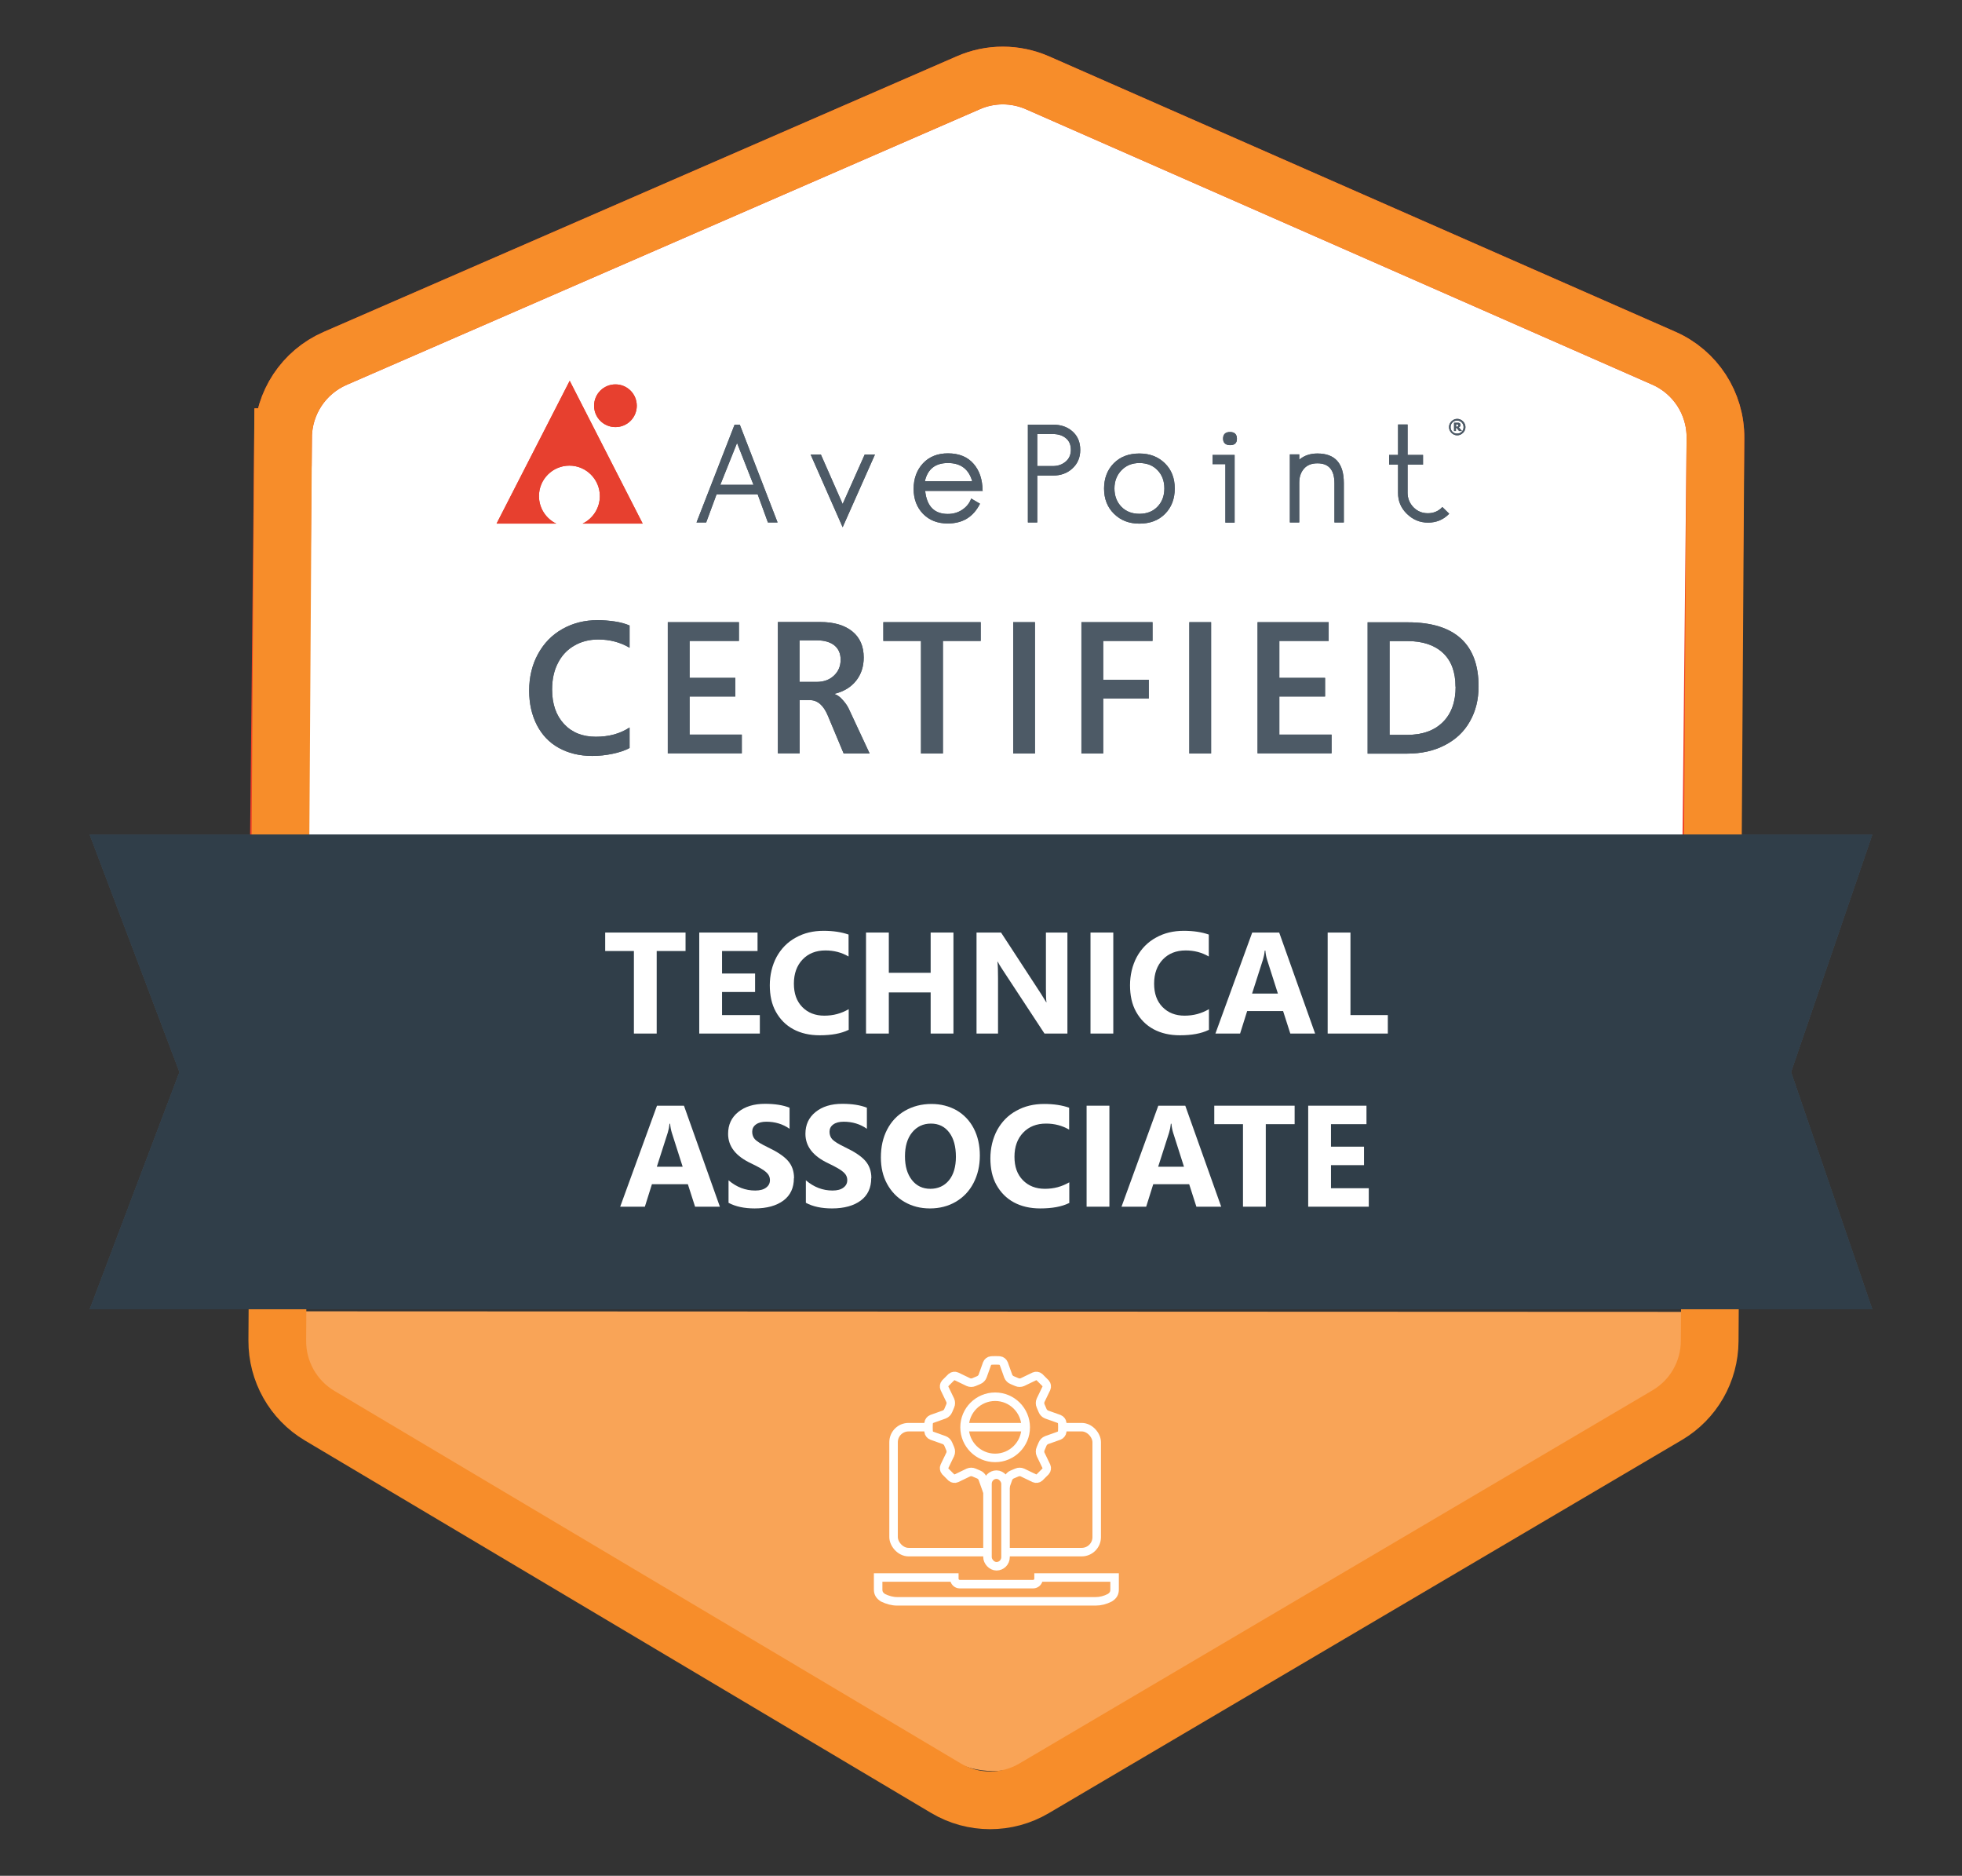
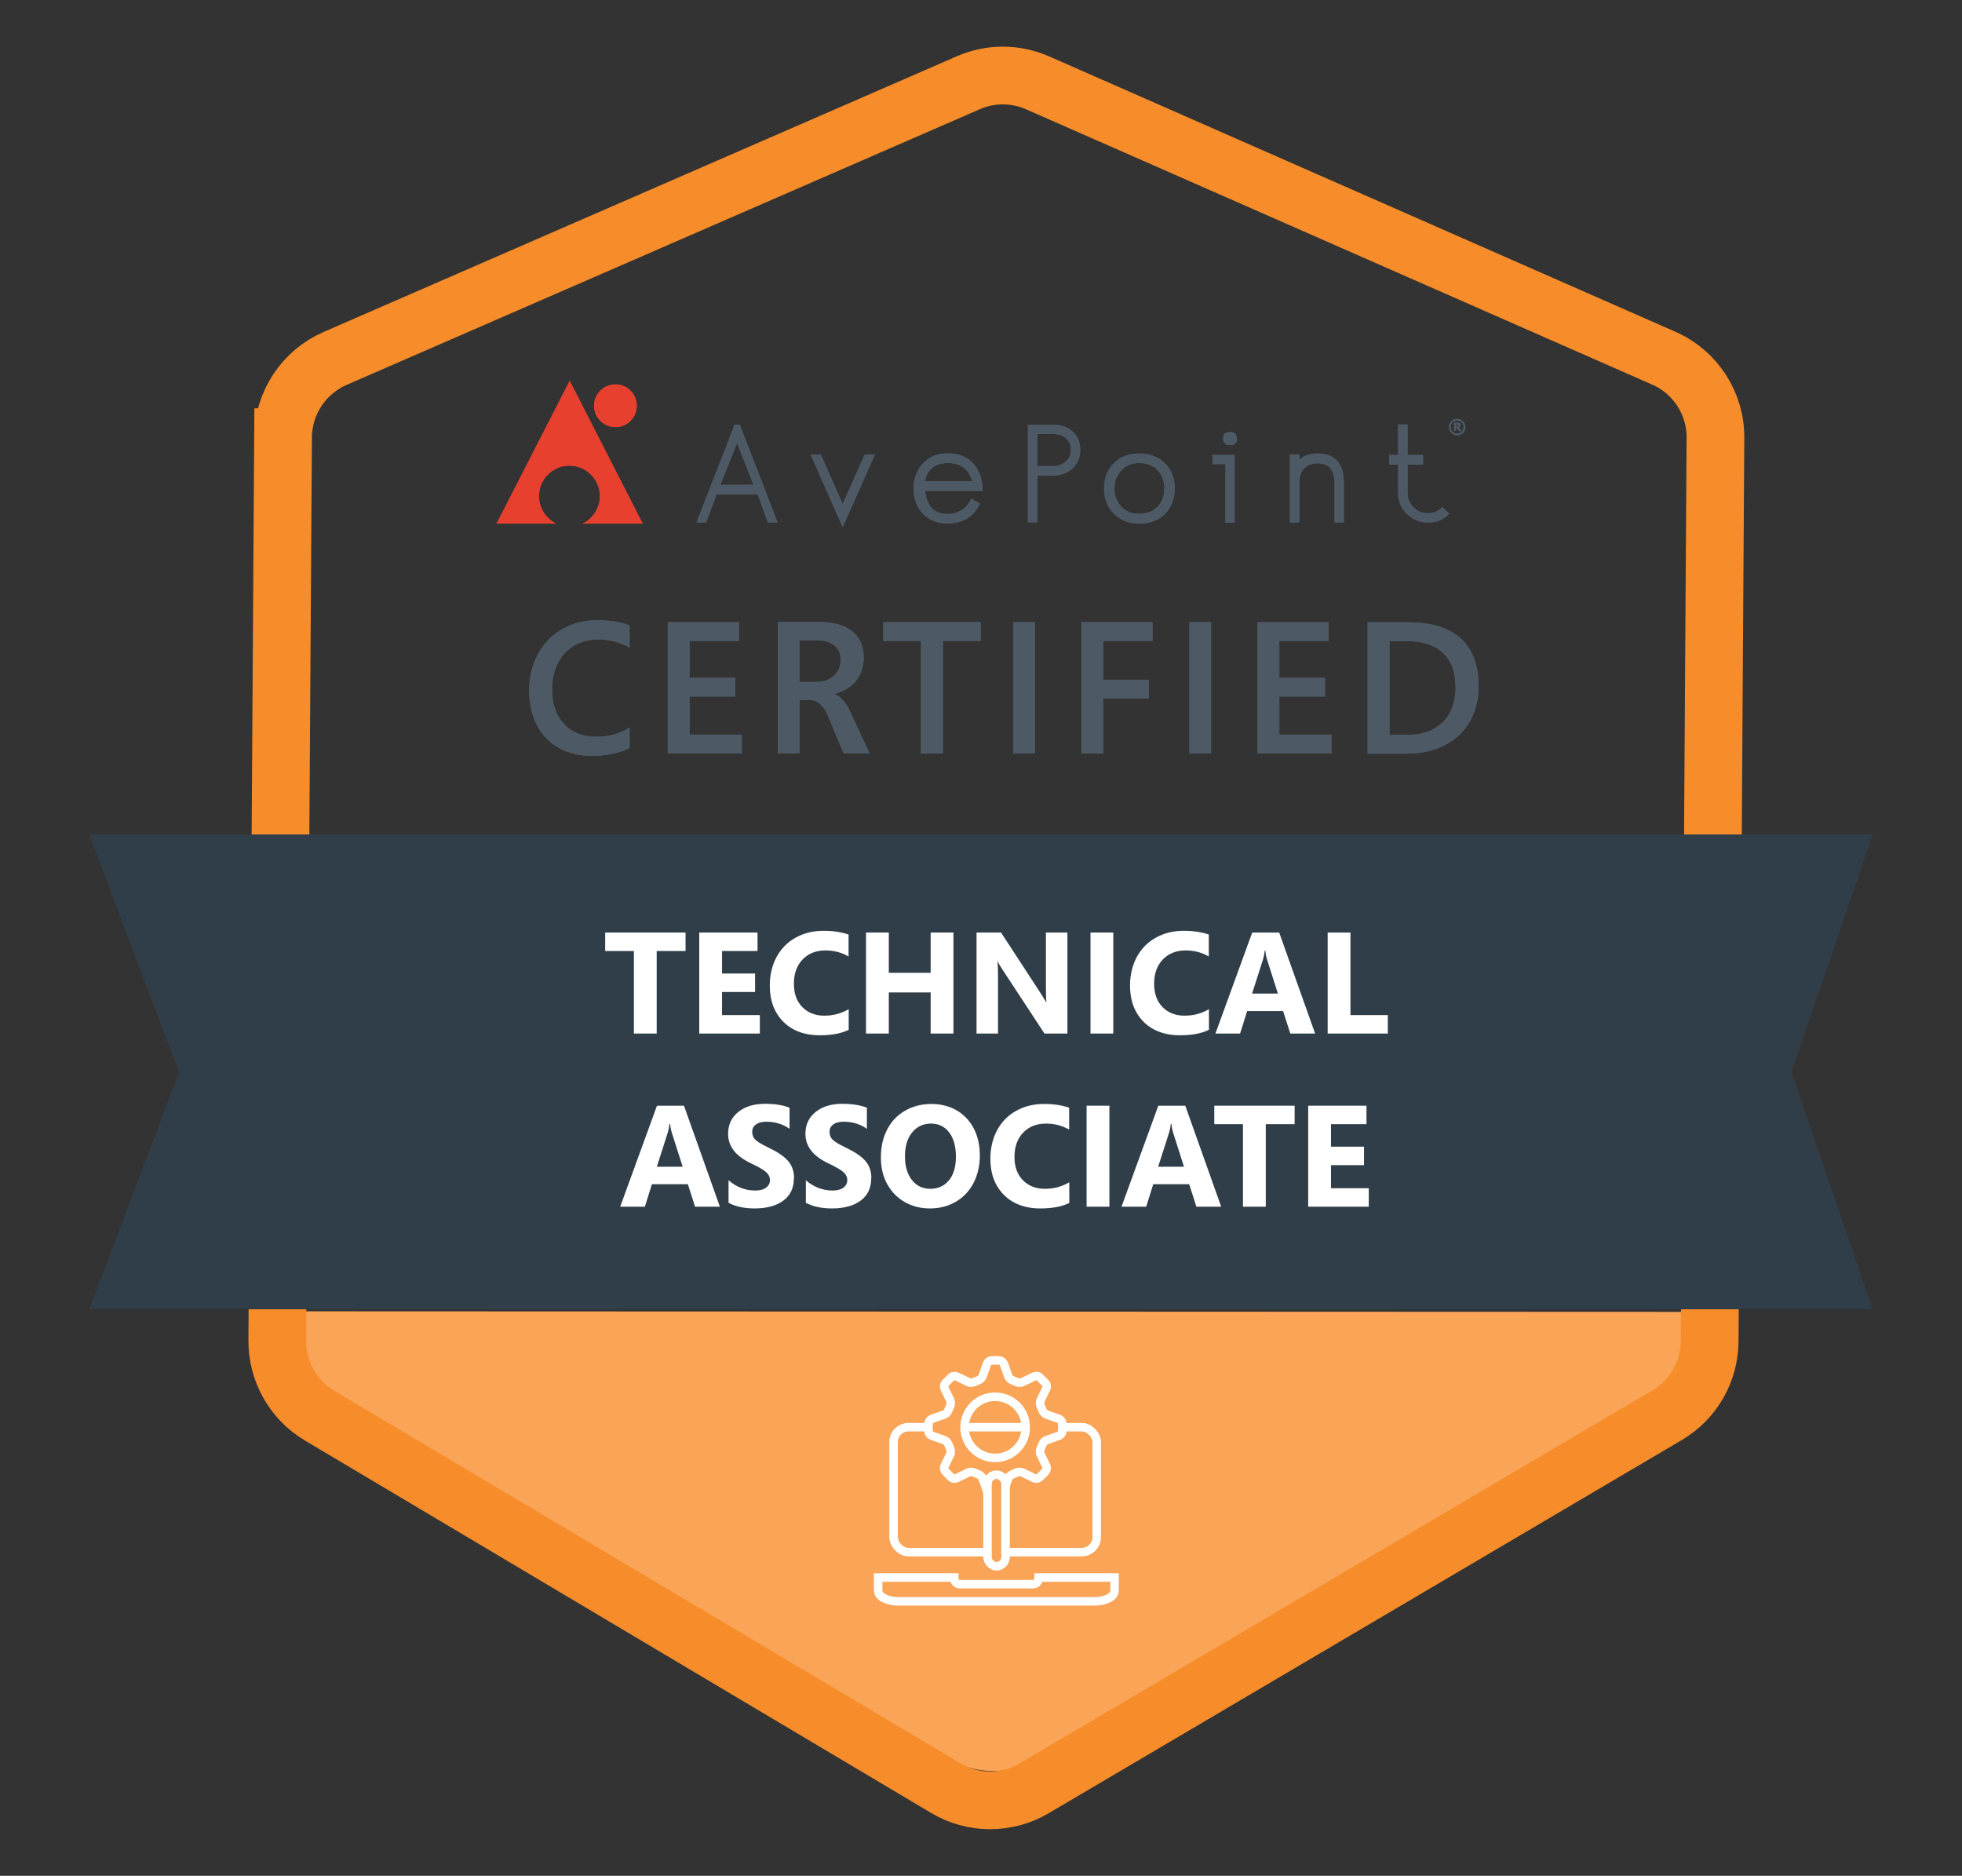
<svg xmlns="http://www.w3.org/2000/svg" id="Layer_1" data-name="Layer 1" viewBox="0 0 136 130">
  <rect x="0" y="0" width="136" height="130" fill="#333333" stroke="none" />
  <defs>
    <style>      .cls-1, .cls-2 {        fill: #fff;      }      .cls-3 {        fill: #4d5a66;      }      .cls-2 {        stroke: #ef4227;      }      .cls-2, .cls-4, .cls-5 {        stroke-miterlimit: 10;      }      .cls-2, .cls-5 {        stroke-width: 4px;      }      .cls-4 {        stroke: #fff;        stroke-width: .59px;      }      .cls-4, .cls-6 {        fill: #f9a457;      }      .cls-7 {        fill: #303e49;      }      .cls-5 {        fill: none;        stroke: #f78d2a;      }      .cls-8 {        fill: #e7402f;        fill-rule: evenodd;      }    </style>
  </defs>
-   <path class="cls-2" d="m19.62,30.3l-.4,38.99c-.01,2.13,1.1,4.11,2.93,5.2l93.41-.03c1.82-1.07,2.94-3.02,2.95-5.13l.4-38.98c.02-2.39-1.39-4.57-3.59-5.53L71.92,5.74c-1.53-.67-3.27-.68-4.81,0L23.23,24.84c-2.18.95-3.59,3.09-3.61,5.46Z" />
  <path class="cls-6" d="m19.43,90.88c-.01,2.13,1.1,4.11,2.93,5.2l43.42,25.82c1.88,1.12,4.23,1.12,6.11.01l43.88-25.86c1.82-1.07,2.94-3.02,2.95-5.13l-99.3-.04Z" />
  <path class="cls-5" d="m19.62,30.3l-.4,62.61c-.01,2.13,1.1,4.11,2.93,5.2l43.42,25.82c1.88,1.12,4.23,1.12,6.11.01l43.88-25.86c1.82-1.07,2.94-3.02,2.95-5.13l.4-62.6c.02-2.39-1.39-4.57-3.59-5.53L71.92,5.74c-1.53-.67-3.27-.68-4.81,0L23.23,24.84c-2.18.95-3.59,3.09-3.61,5.46Z" />
  <g>
    <path class="cls-3" d="m53.9,36.21h-.67l-.71-1.95h-2.85l-.72,1.95h-.67l2.64-6.78h.36l2.62,6.78Zm-1.67-2.61l-1.14-2.9-1.16,2.9h2.3Z" />
    <polygon class="cls-3" points="60.65 31.5 58.41 36.54 56.19 31.5 56.9 31.5 58.41 34.93 59.94 31.5 60.65 31.5" />
    <path class="cls-3" d="m68.13,34.02h-4c.11,1.07.64,1.6,1.57,1.6.36,0,.69-.09.98-.28.31-.2.52-.46.64-.79l.61.36c-.46.92-1.2,1.37-2.24,1.37-.7,0-1.27-.22-1.71-.67-.43-.45-.65-1.02-.65-1.73s.22-1.31.65-1.77c.43-.46,1.01-.69,1.73-.69.76,0,1.36.24,1.78.73.4.46.61,1.07.62,1.85m-.72-.65c-.24-.84-.8-1.26-1.68-1.26s-1.41.42-1.6,1.26h3.28Z" />
    <path class="cls-3" d="m74.88,31.18c0,.54-.19.97-.56,1.3-.35.32-.8.48-1.34.48h-1.08v3.25h-.65v-6.78h1.73c.55,0,1,.15,1.35.46.37.32.55.75.55,1.29m-.65,0c0-.36-.12-.64-.37-.83-.23-.18-.52-.27-.89-.27h-1.07v2.22h1.08c.35,0,.64-.1.89-.31.24-.2.36-.48.36-.82" />
    <path class="cls-3" d="m81.43,33.86c0,.72-.23,1.31-.68,1.76-.45.45-1.04.67-1.77.67s-1.3-.23-1.76-.68c-.46-.45-.69-1.04-.69-1.75s.23-1.31.68-1.76c.45-.45,1.04-.67,1.77-.67s1.3.23,1.76.67c.46.45.69,1.03.69,1.75m-.72,0c0-.52-.16-.94-.48-1.27-.32-.33-.74-.49-1.25-.49s-.92.17-1.24.5c-.32.33-.49.75-.49,1.26s.16.94.48,1.27c.32.33.74.49,1.25.49s.93-.16,1.25-.49c.32-.33.48-.75.48-1.27" />
    <path class="cls-3" d="m85.58,36.22h-.64v-4.05h-.89v-.64h1.53v4.69Zm.16-5.81c0,.3-.16.44-.47.44s-.49-.15-.49-.45.16-.46.48-.46.48.16.48.47" />
    <path class="cls-3" d="m93.15,36.21h-.65v-2.71c0-.93-.39-1.39-1.18-1.39-.4,0-.71.12-.93.37-.22.25-.33.57-.33.98v2.75h-.65v-4.72h.65v.37c.34-.29.76-.43,1.26-.43,1.22,0,1.83.68,1.83,2.05v2.72Z" />
    <path class="cls-3" d="m100.45,35.61c-.4.41-.89.61-1.46.61s-1.05-.2-1.47-.61c-.41-.4-.62-.89-.61-1.46v-1.95h-.62v-.67h.62v-2.11h.66v2.11h1.07v.67h-1.07v1.95c0,.39.14.73.41,1.01.28.28.61.41,1,.41s.73-.14,1-.43l.46.45Z" />
    <path class="cls-3" d="m101.58,29.6c0,.16-.06.29-.17.4-.11.11-.25.17-.4.17s-.29-.06-.4-.17c-.11-.11-.17-.25-.17-.4s.06-.29.17-.4c.11-.11.25-.17.4-.17s.29.06.4.17c.11.11.17.25.17.4m-.13,0c0-.12-.04-.23-.13-.32-.09-.09-.19-.13-.32-.13s-.23.04-.32.13c-.09.09-.13.19-.13.32s.04.23.13.32c.09.09.19.13.32.13s.23-.04.32-.13c.09-.09.13-.19.13-.32m-.14.27h-.17l-.17-.21h-.05v.21h-.13v-.57h.21s.07,0,.09,0c.02,0,.05.01.07.02.03.01.04.03.06.05.01.02.02.05.02.08,0,.04-.01.08-.03.1-.02.03-.05.05-.09.06l.21.25Zm-.24-.4s0-.02,0-.03c0,0-.01-.02-.02-.02-.01,0-.02,0-.03-.01-.01,0-.03,0-.05,0h-.04v.16h.03s.04,0,.06,0,.03,0,.04-.02c0,0,.02-.02.02-.03,0-.01,0-.02,0-.04" />
    <path class="cls-8" d="m37.36,34.38c0-1.17.95-2.11,2.11-2.11s2.11.95,2.11,2.11c0,.84-.49,1.57-1.2,1.91h4.17l-5.06-9.9-5.07,9.9h4.14c-.71-.34-1.2-1.07-1.2-1.91" />
    <path class="cls-8" d="m44.14,28.12c0,.82-.66,1.48-1.48,1.48s-1.48-.66-1.48-1.48.66-1.48,1.48-1.48,1.48.66,1.48,1.48" />
  </g>
  <g>
    <path class="cls-3" d="m43.64,51.84c-.31.17-.7.3-1.17.4s-.94.15-1.42.15c-.88,0-1.65-.19-2.32-.56-.67-.37-1.17-.91-1.52-1.59-.35-.69-.53-1.48-.53-2.37,0-.94.2-1.79.61-2.54s.97-1.33,1.7-1.74c.73-.41,1.54-.61,2.43-.61.38,0,.78.03,1.19.09.41.06.75.16,1.03.28v1.54c-.65-.38-1.37-.57-2.17-.57-.62,0-1.18.14-1.67.43-.49.28-.87.69-1.13,1.21-.27.52-.4,1.13-.4,1.83,0,1.01.28,1.8.83,2.39.55.59,1.28.88,2.2.88s1.67-.21,2.34-.64v1.44Z" />
    <path class="cls-3" d="m46.29,52.22v-9.1h4.93v1.3h-3.42v2.56h3.17v1.29h-3.17v2.64h3.62v1.3h-5.14Z" />
    <path class="cls-3" d="m58.48,52.22l-1.1-2.63c-.3-.71-.71-1.07-1.25-1.07h-.7v3.69h-1.51v-9.1h2.94c.95,0,1.69.22,2.22.65s.79,1.04.79,1.81c0,.63-.18,1.17-.53,1.61s-.84.74-1.47.9v.03c.19.06.38.21.57.43.2.22.35.46.45.7l1.39,2.98h-1.8Zm-.21-6.5c0-.42-.14-.75-.43-.99-.29-.23-.69-.35-1.21-.35h-1.21v2.88h1.18c.49,0,.89-.14,1.2-.43.31-.29.47-.65.47-1.11Z" />
    <path class="cls-3" d="m65.36,44.42v7.8h-1.52v-7.8h-2.61v-1.3h6.75v1.3h-2.62Z" />
    <path class="cls-3" d="m70.23,52.22v-9.1h1.51v9.1h-1.51Z" />
    <path class="cls-3" d="m76.47,44.42v2.69h3.16v1.3h-3.16v3.81h-1.51v-9.1h4.93v1.3h-3.42Z" />
    <path class="cls-3" d="m82.44,52.22v-9.1h1.51v9.1h-1.51Z" />
    <path class="cls-3" d="m87.17,52.22v-9.1h4.93v1.3h-3.42v2.56h3.17v1.29h-3.17v2.64h3.62v1.3h-5.14Z" />
    <path class="cls-3" d="m102.49,47.56c0,.93-.2,1.74-.61,2.45-.4.71-.98,1.25-1.74,1.64-.75.39-1.62.58-2.6.58h-2.74v-9.1h2.81c1.62,0,2.84.38,3.66,1.13s1.22,1.86,1.22,3.31Zm-1.6.03c0-1.02-.29-1.8-.87-2.34s-1.4-.82-2.46-.82h-1.24v6.5h1.22c1.06,0,1.89-.3,2.48-.89.59-.59.88-1.41.88-2.45Z" />
  </g>
  <polygon class="cls-3" points="129.78 90.74 6.22 90.74 12.44 74.3 6.22 57.85 129.78 57.85 124.15 74.3 129.78 90.74" />
  <polygon class="cls-7" points="129.78 90.74 6.22 90.74 12.44 74.3 6.22 57.85 129.78 57.85 124.15 74.3 129.78 90.74" />
  <g>
    <path class="cls-1" d="m60.03,69.66c0,.66-.24,1.18-.72,1.54s-1.15.55-2,.55c-.72,0-1.33-.13-1.81-.39v-1.56c.56.48,1.18.71,1.85.71.33,0,.58-.07.75-.2.18-.13.27-.3.27-.52s-.09-.4-.26-.55c-.17-.16-.52-.36-1.04-.61-1.07-.5-1.6-1.18-1.6-2.05,0-.63.23-1.13.7-1.51.47-.38,1.08-.57,1.86-.57.68,0,1.25.09,1.7.27v1.46c-.47-.33-1.01-.49-1.61-.49-.3,0-.54.06-.72.19-.18.13-.26.3-.26.51s.07.4.21.54c.14.14.43.32.87.53.65.31,1.12.62,1.4.94.28.32.42.72.42,1.19Z" />
    <path class="cls-1" d="m67.3,71.63h-1.72l-.5-1.56h-2.49l-.49,1.56h-1.71l2.55-7h1.87l2.49,7Zm-2.58-2.77l-.75-2.35c-.06-.19-.1-.4-.12-.63h-.04c-.02.21-.06.41-.12.61l-.76,2.37h1.79Z" />
-     <path class="cls-1" d="m72.34,71.63h-4.17v-7h1.58v5.72h2.59v1.28Z" />
    <path class="cls-1" d="m77.49,71.63h-4.2v-7h4.04v1.28h-2.46v1.56h2.29v1.28h-2.29v1.6h2.62v1.28Z" />
    <path class="cls-1" d="m82.86,69.66c0,.66-.24,1.18-.72,1.54s-1.15.55-2,.55c-.72,0-1.33-.13-1.81-.39v-1.56c.56.48,1.18.71,1.85.71.33,0,.58-.07.75-.2.18-.13.27-.3.27-.52s-.09-.4-.26-.55c-.17-.16-.52-.36-1.04-.61-1.07-.5-1.6-1.18-1.6-2.05,0-.63.23-1.13.7-1.51.47-.38,1.08-.57,1.86-.57.68,0,1.25.09,1.7.27v1.46c-.47-.33-1.01-.49-1.61-.49-.3,0-.54.06-.72.19-.18.13-.26.3-.26.51s.07.4.21.54c.14.14.43.32.87.53.65.31,1.12.62,1.4.94.28.32.42.72.42,1.19Z" />
    <path class="cls-1" d="m38.94,78.86c0,.46-.12.87-.35,1.23s-.56.64-.99.83c-.43.2-.91.29-1.46.29h-.75v2.41h-1.58v-7h2.47c1.76,0,2.65.74,2.65,2.23Zm-1.66.06c0-.72-.42-1.08-1.26-1.08h-.62v2.18h.62c.84,0,1.26-.37,1.26-1.1Z" />
-     <path class="cls-1" d="m45.34,83.63h-1.81l-.71-1.8c-.23-.59-.54-.88-.94-.88h-.34v2.68h-1.58v-7h2.5c1.7,0,2.55.63,2.55,1.9,0,.49-.14.9-.41,1.23-.28.33-.67.57-1.17.7v.02c.41.13.74.49,1,1.08l.91,2.07Zm-1.99-4.9c0-.61-.37-.92-1.1-.92h-.71v1.95h.68c.33,0,.59-.1.81-.29.21-.19.32-.44.32-.74Z" />
    <path class="cls-1" d="m52.74,80.08c0,.72-.15,1.35-.44,1.91-.29.56-.7.99-1.23,1.3-.53.31-1.13.46-1.79.46s-1.24-.15-1.76-.45c-.52-.3-.92-.72-1.21-1.25s-.43-1.15-.43-1.83c0-.73.14-1.37.43-1.93s.7-1,1.24-1.31c.54-.31,1.15-.47,1.84-.47.64,0,1.22.15,1.74.44.51.3.91.72,1.19,1.26.28.54.42,1.17.42,1.87Zm-1.66.09c0-.71-.15-1.27-.46-1.68s-.73-.62-1.27-.62-.98.21-1.31.62-.49.96-.49,1.65.16,1.23.48,1.64c.32.41.75.61,1.28.61s.97-.2,1.29-.59c.32-.39.48-.94.48-1.63Z" />
    <path class="cls-1" d="m57.94,77.91h-2.47v1.72h2.27v1.28h-2.27v2.72h-1.58v-7h4.05v1.28Z" />
    <path class="cls-1" d="m63.3,83.63h-4.2v-7h4.04v1.28h-2.46v1.56h2.29v1.28h-2.29v1.6h2.62v1.28Z" />
    <path class="cls-1" d="m68.67,81.66c0,.66-.24,1.18-.72,1.54s-1.15.55-2,.55c-.72,0-1.33-.13-1.81-.39v-1.56c.56.48,1.18.71,1.85.71.33,0,.58-.07.75-.2.18-.13.27-.3.27-.52s-.09-.4-.26-.55c-.17-.16-.52-.36-1.04-.61-1.07-.5-1.6-1.18-1.6-2.05,0-.63.23-1.13.7-1.51.47-.38,1.08-.57,1.86-.57.68,0,1.25.09,1.7.27v1.46c-.47-.33-1.01-.49-1.61-.49-.3,0-.54.06-.72.19-.18.13-.26.3-.26.51s.07.4.21.54c.14.14.43.32.87.53.65.31,1.12.62,1.4.94.28.32.42.72.42,1.19Z" />
    <path class="cls-1" d="m74.03,81.66c0,.66-.24,1.18-.72,1.54s-1.15.55-2,.55c-.72,0-1.33-.13-1.81-.39v-1.56c.56.48,1.18.71,1.85.71.33,0,.58-.07.75-.2.18-.13.27-.3.27-.52s-.09-.4-.26-.55c-.17-.16-.52-.36-1.04-.61-1.07-.5-1.6-1.18-1.6-2.05,0-.63.23-1.13.7-1.51.47-.38,1.08-.57,1.86-.57.68,0,1.25.09,1.7.27v1.46c-.47-.33-1.01-.49-1.61-.49-.3,0-.54.06-.72.19-.18.13-.26.3-.26.51s.07.4.21.54c.14.14.43.32.87.53.65.31,1.12.62,1.4.94.28.32.42.72.42,1.19Z" />
    <path class="cls-1" d="m76.72,83.63h-1.58v-7h1.58v7Z" />
    <path class="cls-1" d="m84.73,80.08c0,.72-.15,1.35-.44,1.91-.29.56-.7.99-1.23,1.3-.53.31-1.13.46-1.79.46s-1.24-.15-1.76-.45c-.52-.3-.92-.72-1.21-1.25s-.43-1.15-.43-1.83c0-.73.14-1.37.43-1.93s.7-1,1.24-1.31c.54-.31,1.15-.47,1.84-.47.64,0,1.22.15,1.74.44.51.3.91.72,1.19,1.26.28.54.42,1.17.42,1.87Zm-1.66.09c0-.71-.15-1.27-.46-1.68s-.73-.62-1.27-.62-.98.21-1.31.62-.49.96-.49,1.65.16,1.23.48,1.64c.32.41.75.61,1.28.61s.97-.2,1.29-.59c.32-.39.48-.94.48-1.63Z" />
-     <path class="cls-1" d="m92.19,83.63h-1.59l-2.89-4.4c-.17-.26-.29-.45-.35-.58h-.02c.03.26.04.64.04,1.13v3.85h-1.49v-7h1.7l2.78,4.26.35.57h.02c-.03-.17-.04-.49-.04-.96v-3.87h1.49v7Z" />
    <path class="cls-1" d="m99.95,83.63h-1.72l-.5-1.56h-2.49l-.49,1.56h-1.71l2.55-7h1.87l2.49,7Zm-2.58-2.77l-.75-2.35c-.06-.19-.1-.4-.12-.63h-.04c-.02.21-.06.41-.12.61l-.76,2.37h1.79Z" />
    <path class="cls-1" d="m104.99,83.63h-4.17v-7h1.58v5.72h2.59v1.28Z" />
  </g>
  <g>
    <path class="cls-3" d="m53.9,36.21h-.67l-.71-1.95h-2.85l-.72,1.95h-.67l2.64-6.78h.36l2.62,6.78Zm-1.67-2.61l-1.14-2.9-1.16,2.9h2.3Z" />
    <polygon class="cls-3" points="60.65 31.5 58.41 36.54 56.19 31.5 56.9 31.5 58.41 34.93 59.94 31.5 60.65 31.5" />
    <path class="cls-3" d="m68.13,34.02h-4c.11,1.07.64,1.6,1.57,1.6.36,0,.69-.09.98-.28.31-.2.52-.46.64-.79l.61.36c-.46.92-1.2,1.37-2.24,1.37-.7,0-1.27-.22-1.71-.67-.43-.45-.65-1.02-.65-1.73s.22-1.31.65-1.77c.43-.46,1.01-.69,1.73-.69.76,0,1.36.24,1.78.73.4.46.61,1.07.62,1.85m-.72-.65c-.24-.84-.8-1.26-1.68-1.26s-1.41.42-1.6,1.26h3.28Z" />
    <path class="cls-3" d="m74.88,31.18c0,.54-.19.97-.56,1.3-.35.32-.8.48-1.34.48h-1.08v3.25h-.65v-6.78h1.73c.55,0,1,.15,1.35.46.37.32.55.75.55,1.29m-.65,0c0-.36-.12-.64-.37-.83-.23-.18-.52-.27-.89-.27h-1.07v2.22h1.08c.35,0,.64-.1.89-.31.24-.2.36-.48.36-.82" />
    <path class="cls-3" d="m81.43,33.86c0,.72-.23,1.31-.68,1.76-.45.45-1.04.67-1.77.67s-1.3-.23-1.76-.68c-.46-.45-.69-1.04-.69-1.75s.23-1.31.68-1.76c.45-.45,1.04-.67,1.77-.67s1.3.23,1.76.67c.46.45.69,1.03.69,1.75m-.72,0c0-.52-.16-.94-.48-1.27-.32-.33-.74-.49-1.25-.49s-.92.17-1.24.5c-.32.33-.49.75-.49,1.26s.16.94.48,1.27c.32.33.74.49,1.25.49s.93-.16,1.25-.49c.32-.33.48-.75.48-1.27" />
    <path class="cls-3" d="m85.58,36.22h-.64v-4.05h-.89v-.64h1.53v4.69Zm.16-5.81c0,.3-.16.44-.47.44s-.49-.15-.49-.45.16-.46.48-.46.48.16.48.47" />
    <path class="cls-3" d="m93.15,36.21h-.65v-2.71c0-.93-.39-1.39-1.18-1.39-.4,0-.71.12-.93.37-.22.25-.33.57-.33.98v2.75h-.65v-4.72h.65v.37c.34-.29.76-.43,1.26-.43,1.22,0,1.83.68,1.83,2.05v2.72Z" />
    <path class="cls-3" d="m100.45,35.61c-.4.41-.89.61-1.46.61s-1.05-.2-1.47-.61c-.41-.4-.62-.89-.61-1.46v-1.95h-.62v-.67h.62v-2.11h.66v2.11h1.07v.67h-1.07v1.95c0,.39.14.73.41,1.01.28.28.61.41,1,.41s.73-.14,1-.43l.46.45Z" />
    <path class="cls-3" d="m101.58,29.6c0,.16-.06.29-.17.4-.11.11-.25.17-.4.17s-.29-.06-.4-.17c-.11-.11-.17-.25-.17-.4s.06-.29.17-.4c.11-.11.25-.17.4-.17s.29.06.4.17c.11.11.17.25.17.4m-.13,0c0-.12-.04-.23-.13-.32-.09-.09-.19-.13-.32-.13s-.23.04-.32.13c-.09.09-.13.19-.13.32s.04.23.13.32c.09.09.19.13.32.13s.23-.04.32-.13c.09-.09.13-.19.13-.32m-.14.27h-.17l-.17-.21h-.05v.21h-.13v-.57h.21s.07,0,.09,0c.02,0,.05.01.07.02.03.01.04.03.06.05.01.02.02.05.02.08,0,.04-.01.08-.03.1-.02.03-.05.05-.09.06l.21.25Zm-.24-.4s0-.02,0-.03c0,0-.01-.02-.02-.02-.01,0-.02,0-.03-.01-.01,0-.03,0-.05,0h-.04v.16h.03s.04,0,.06,0,.03,0,.04-.02c0,0,.02-.02.02-.03,0-.01,0-.02,0-.04" />
    <path class="cls-8" d="m37.36,34.38c0-1.17.95-2.11,2.11-2.11s2.11.95,2.11,2.11c0,.84-.49,1.57-1.2,1.91h4.17l-5.06-9.9-5.07,9.9h4.14c-.71-.34-1.2-1.07-1.2-1.91" />
    <path class="cls-8" d="m44.14,28.12c0,.82-.66,1.48-1.48,1.48s-1.48-.66-1.48-1.48.66-1.48,1.48-1.48,1.48.66,1.48,1.48" />
  </g>
  <g>
    <path class="cls-3" d="m43.64,51.84c-.31.17-.7.3-1.17.4s-.94.15-1.42.15c-.88,0-1.65-.19-2.32-.56-.67-.37-1.17-.91-1.52-1.59-.35-.69-.53-1.48-.53-2.37,0-.94.2-1.79.61-2.54s.97-1.33,1.7-1.74c.73-.41,1.54-.61,2.43-.61.38,0,.78.03,1.19.09.41.06.75.16,1.03.28v1.54c-.65-.38-1.37-.57-2.17-.57-.62,0-1.18.14-1.67.43-.49.28-.87.69-1.13,1.21-.27.52-.4,1.13-.4,1.83,0,1.01.28,1.8.83,2.39.55.59,1.28.88,2.2.88s1.67-.21,2.34-.64v1.44Z" />
    <path class="cls-3" d="m46.29,52.22v-9.1h4.93v1.3h-3.42v2.56h3.17v1.29h-3.17v2.64h3.62v1.3h-5.14Z" />
    <path class="cls-3" d="m58.48,52.22l-1.1-2.63c-.3-.71-.71-1.07-1.25-1.07h-.7v3.69h-1.51v-9.1h2.94c.95,0,1.69.22,2.22.65s.79,1.04.79,1.81c0,.63-.18,1.17-.53,1.61s-.84.74-1.47.9v.03c.19.06.38.21.57.43.2.22.35.46.45.7l1.39,2.98h-1.8Zm-.21-6.5c0-.42-.14-.75-.43-.99-.29-.23-.69-.35-1.21-.35h-1.21v2.88h1.18c.49,0,.89-.14,1.2-.43.31-.29.47-.65.47-1.11Z" />
    <path class="cls-3" d="m65.36,44.42v7.8h-1.52v-7.8h-2.61v-1.3h6.75v1.3h-2.62Z" />
    <path class="cls-3" d="m70.23,52.22v-9.1h1.51v9.1h-1.51Z" />
    <path class="cls-3" d="m76.47,44.42v2.69h3.16v1.3h-3.16v3.81h-1.51v-9.1h4.93v1.3h-3.42Z" />
    <path class="cls-3" d="m82.44,52.22v-9.1h1.51v9.1h-1.51Z" />
    <path class="cls-3" d="m87.17,52.22v-9.1h4.93v1.3h-3.42v2.56h3.17v1.29h-3.17v2.64h3.62v1.3h-5.14Z" />
    <path class="cls-3" d="m102.49,47.56c0,.93-.2,1.74-.61,2.45-.4.71-.98,1.25-1.74,1.64-.75.39-1.62.58-2.6.58h-2.74v-9.1h2.81c1.62,0,2.84.38,3.66,1.13s1.22,1.86,1.22,3.31Zm-1.6.03c0-1.02-.29-1.8-.87-2.34s-1.4-.82-2.46-.82h-1.24v6.5h1.22c1.06,0,1.89-.3,2.48-.89.59-.59.88-1.41.88-2.45Z" />
  </g>
  <polygon class="cls-7" points="129.78 90.74 6.22 90.74 12.44 74.3 6.22 57.85 129.78 57.85 124.15 74.3 129.78 90.74" />
  <g>
    <path class="cls-1" d="m47.52,65.91h-2v5.72h-1.58v-5.72h-1.99v-1.28h5.57v1.28Z" />
    <path class="cls-1" d="m52.67,71.63h-4.2v-7h4.04v1.28h-2.46v1.56h2.29v1.28h-2.29v1.6h2.62v1.28Z" />
    <path class="cls-1" d="m58.81,71.38c-.51.25-1.17.37-2,.37-.69,0-1.3-.14-1.82-.42-.52-.28-.92-.69-1.21-1.21s-.42-1.14-.42-1.84.16-1.38.47-1.96c.32-.58.76-1.03,1.33-1.34.57-.32,1.21-.47,1.93-.47.67,0,1.25.09,1.73.26v1.52c-.48-.28-1.01-.42-1.6-.42-.66,0-1.19.21-1.59.63-.4.42-.6.98-.6,1.67s.19,1.22.58,1.62.9.6,1.53.6,1.17-.15,1.69-.45v1.44Z" />
    <path class="cls-1" d="m66.09,71.63h-1.58v-2.85h-2.9v2.85h-1.58v-7h1.58v2.79h2.9v-2.79h1.58v7Z" />
    <path class="cls-1" d="m73.99,71.63h-1.59l-2.89-4.4c-.17-.26-.29-.45-.35-.58h-.02c.03.26.04.64.04,1.13v3.85h-1.49v-7h1.7l2.78,4.26.35.57h.02c-.03-.17-.04-.49-.04-.96v-3.87h1.49v7Z" />
    <path class="cls-1" d="m77.17,71.63h-1.58v-7h1.58v7Z" />
    <path class="cls-1" d="m83.78,71.38c-.51.25-1.17.37-2,.37-.69,0-1.3-.14-1.82-.42-.52-.28-.92-.69-1.21-1.21s-.42-1.14-.42-1.84.16-1.38.47-1.96c.32-.58.76-1.03,1.33-1.34.57-.32,1.21-.47,1.93-.47.67,0,1.25.09,1.73.26v1.52c-.48-.28-1.01-.42-1.6-.42-.66,0-1.19.21-1.59.63-.4.42-.6.98-.6,1.67s.19,1.22.58,1.62.9.6,1.53.6,1.17-.15,1.69-.45v1.44Z" />
    <path class="cls-1" d="m91.16,71.63h-1.72l-.5-1.56h-2.49l-.49,1.56h-1.71l2.55-7h1.87l2.49,7Zm-2.58-2.77l-.75-2.35c-.06-.19-.1-.4-.12-.63h-.04c-.02.21-.06.41-.12.61l-.76,2.37h1.79Z" />
    <path class="cls-1" d="m96.2,71.63h-4.17v-7h1.58v5.72h2.59v1.28Z" />
    <path class="cls-1" d="m49.9,83.63h-1.72l-.5-1.56h-2.49l-.49,1.56h-1.71l2.55-7h1.87l2.49,7Zm-2.58-2.77l-.75-2.35c-.06-.19-.1-.4-.12-.63h-.04c-.02.21-.06.41-.12.61l-.76,2.37h1.79Z" />
    <path class="cls-1" d="m55.03,81.66c0,.66-.24,1.18-.72,1.54s-1.15.55-2,.55c-.72,0-1.33-.13-1.81-.39v-1.56c.56.48,1.18.71,1.85.71.33,0,.58-.07.75-.2.18-.13.27-.3.27-.52s-.09-.4-.26-.55c-.17-.16-.52-.36-1.04-.61-1.07-.5-1.6-1.18-1.6-2.05,0-.63.23-1.13.7-1.51.47-.38,1.08-.57,1.86-.57.68,0,1.25.09,1.7.27v1.46c-.47-.33-1.01-.49-1.61-.49-.3,0-.54.06-.72.19-.18.13-.26.3-.26.51s.07.4.21.54c.14.14.43.32.87.53.65.31,1.12.62,1.4.94.28.32.42.72.42,1.19Z" />
    <path class="cls-1" d="m60.39,81.66c0,.66-.24,1.18-.72,1.54s-1.15.55-2,.55c-.72,0-1.33-.13-1.81-.39v-1.56c.56.48,1.18.71,1.85.71.33,0,.58-.07.75-.2.18-.13.27-.3.27-.52s-.09-.4-.26-.55c-.17-.16-.52-.36-1.04-.61-1.07-.5-1.6-1.18-1.6-2.05,0-.63.23-1.13.7-1.51.47-.38,1.08-.57,1.86-.57.68,0,1.25.09,1.7.27v1.46c-.47-.33-1.01-.49-1.61-.49-.3,0-.54.06-.72.19-.18.13-.26.3-.26.51s.07.4.21.54c.14.14.43.32.87.53.65.31,1.12.62,1.4.94.28.32.42.72.42,1.19Z" />
    <path class="cls-1" d="m67.92,80.08c0,.72-.15,1.35-.44,1.91-.29.56-.7.99-1.23,1.3-.53.31-1.13.46-1.79.46s-1.24-.15-1.76-.45c-.52-.3-.92-.72-1.21-1.25s-.43-1.15-.43-1.83c0-.73.14-1.37.43-1.93s.7-1,1.24-1.31c.54-.31,1.15-.47,1.84-.47.64,0,1.22.15,1.74.44.51.3.91.72,1.19,1.26.28.54.42,1.17.42,1.87Zm-1.66.09c0-.71-.15-1.27-.46-1.68s-.73-.62-1.27-.62-.98.21-1.31.62-.49.96-.49,1.65.16,1.23.48,1.64c.32.41.75.61,1.28.61s.97-.2,1.29-.59c.32-.39.48-.94.48-1.63Z" />
    <path class="cls-1" d="m74.1,83.38c-.51.25-1.17.37-2,.37-.69,0-1.3-.14-1.82-.42-.52-.28-.92-.69-1.21-1.21s-.42-1.14-.42-1.84.16-1.38.47-1.96c.32-.58.76-1.03,1.33-1.34.57-.32,1.21-.47,1.93-.47.67,0,1.25.09,1.73.26v1.52c-.48-.28-1.01-.42-1.6-.42-.66,0-1.19.21-1.59.63-.4.42-.6.98-.6,1.67s.19,1.22.58,1.62.9.6,1.53.6,1.17-.15,1.69-.45v1.44Z" />
    <path class="cls-1" d="m76.9,83.63h-1.58v-7h1.58v7Z" />
    <path class="cls-1" d="m84.65,83.63h-1.72l-.5-1.56h-2.49l-.49,1.56h-1.71l2.55-7h1.87l2.49,7Zm-2.58-2.77l-.75-2.35c-.06-.19-.1-.4-.12-.63h-.04c-.02.21-.06.41-.12.61l-.76,2.37h1.79Z" />
    <path class="cls-1" d="m89.74,77.91h-2v5.72h-1.58v-5.72h-1.99v-1.28h5.57v1.28Z" />
    <path class="cls-1" d="m94.88,83.63h-4.2v-7h4.04v1.28h-2.46v1.56h2.29v1.28h-2.29v1.6h2.62v1.28Z" />
  </g>
  <g>
    <rect class="cls-4" x="61.94" y="98.91" width="14.08" height="8.66" rx="1.04" ry="1.04" />
    <path class="cls-4" d="m73.41,98.34l-.87-.31c-.11-.04-.23-.16-.27-.27l-.14-.33c-.05-.1-.05-.28,0-.38l.4-.83c.05-.11.03-.26-.05-.35l-.43-.43c-.09-.08-.24-.1-.35-.05l-.83.4c-.11.05-.28.05-.38,0l-.33-.14c-.11-.04-.23-.16-.27-.27l-.31-.87c-.04-.11-.17-.21-.28-.22,0,0-.13-.01-.3-.01s-.3.01-.3.01c-.12.01-.24.11-.28.22l-.31.87c-.04.11-.16.23-.27.27l-.33.14c-.1.05-.28.05-.38,0l-.83-.4c-.1-.05-.26-.03-.35.05l-.43.43c-.08.09-.1.24-.05.35l.4.83c.05.1.05.28,0,.38l-.14.33c-.04.11-.16.23-.27.27l-.87.31c-.11.04-.21.17-.22.28,0,0-.01.13-.01.3s.01.3.01.3c.01.12.11.24.22.28l.87.31c.11.04.23.16.27.27l.14.33c.05.11.05.28,0,.38l-.4.83c-.05.1-.03.26.05.35l.43.43c.09.08.24.1.35.05l.83-.4c.11-.05.28-.05.38,0l.33.14c.11.04.23.16.27.27l.31.87c.04.11.17.21.28.22,0,0,.13.01.3.01s.3-.01.3-.01c.12-.01.24-.11.28-.22l.31-.87c.04-.11.16-.23.27-.27l.33-.14c.1-.05.28-.05.38,0l.83.4c.11.05.26.03.35-.05l.43-.43c.08-.09.1-.24.05-.35l-.4-.83c-.05-.1-.05-.28,0-.38l.14-.33c.04-.11.16-.23.27-.27l.87-.31c.11-.04.21-.17.22-.28,0,0,.01-.13.01-.3s-.01-.3-.01-.3c-.01-.12-.11-.24-.22-.28Zm-4.43,2.7c-1.17,0-2.12-.95-2.12-2.12s.95-2.12,2.12-2.12,2.12.95,2.12,2.12-.95,2.12-2.12,2.12Z" />
    <path class="cls-4" d="m75.95,109.33h-3.96s0,.05,0,.08c0,.21-.17.38-.38.38h-5.08c-.21,0-.38-.17-.38-.38,0-.03,0-.05,0-.08h-5.28v.82c0,.25.08.41.33.58.33.16.66.25.99.25h13.75c.33,0,.66-.08.99-.25.25-.16.33-.33.33-.58v-.82h-1.32Z" />
    <rect class="cls-4" x="68.45" y="102.2" width="1.25" height="6.35" rx=".63" ry=".63" />
  </g>
</svg>